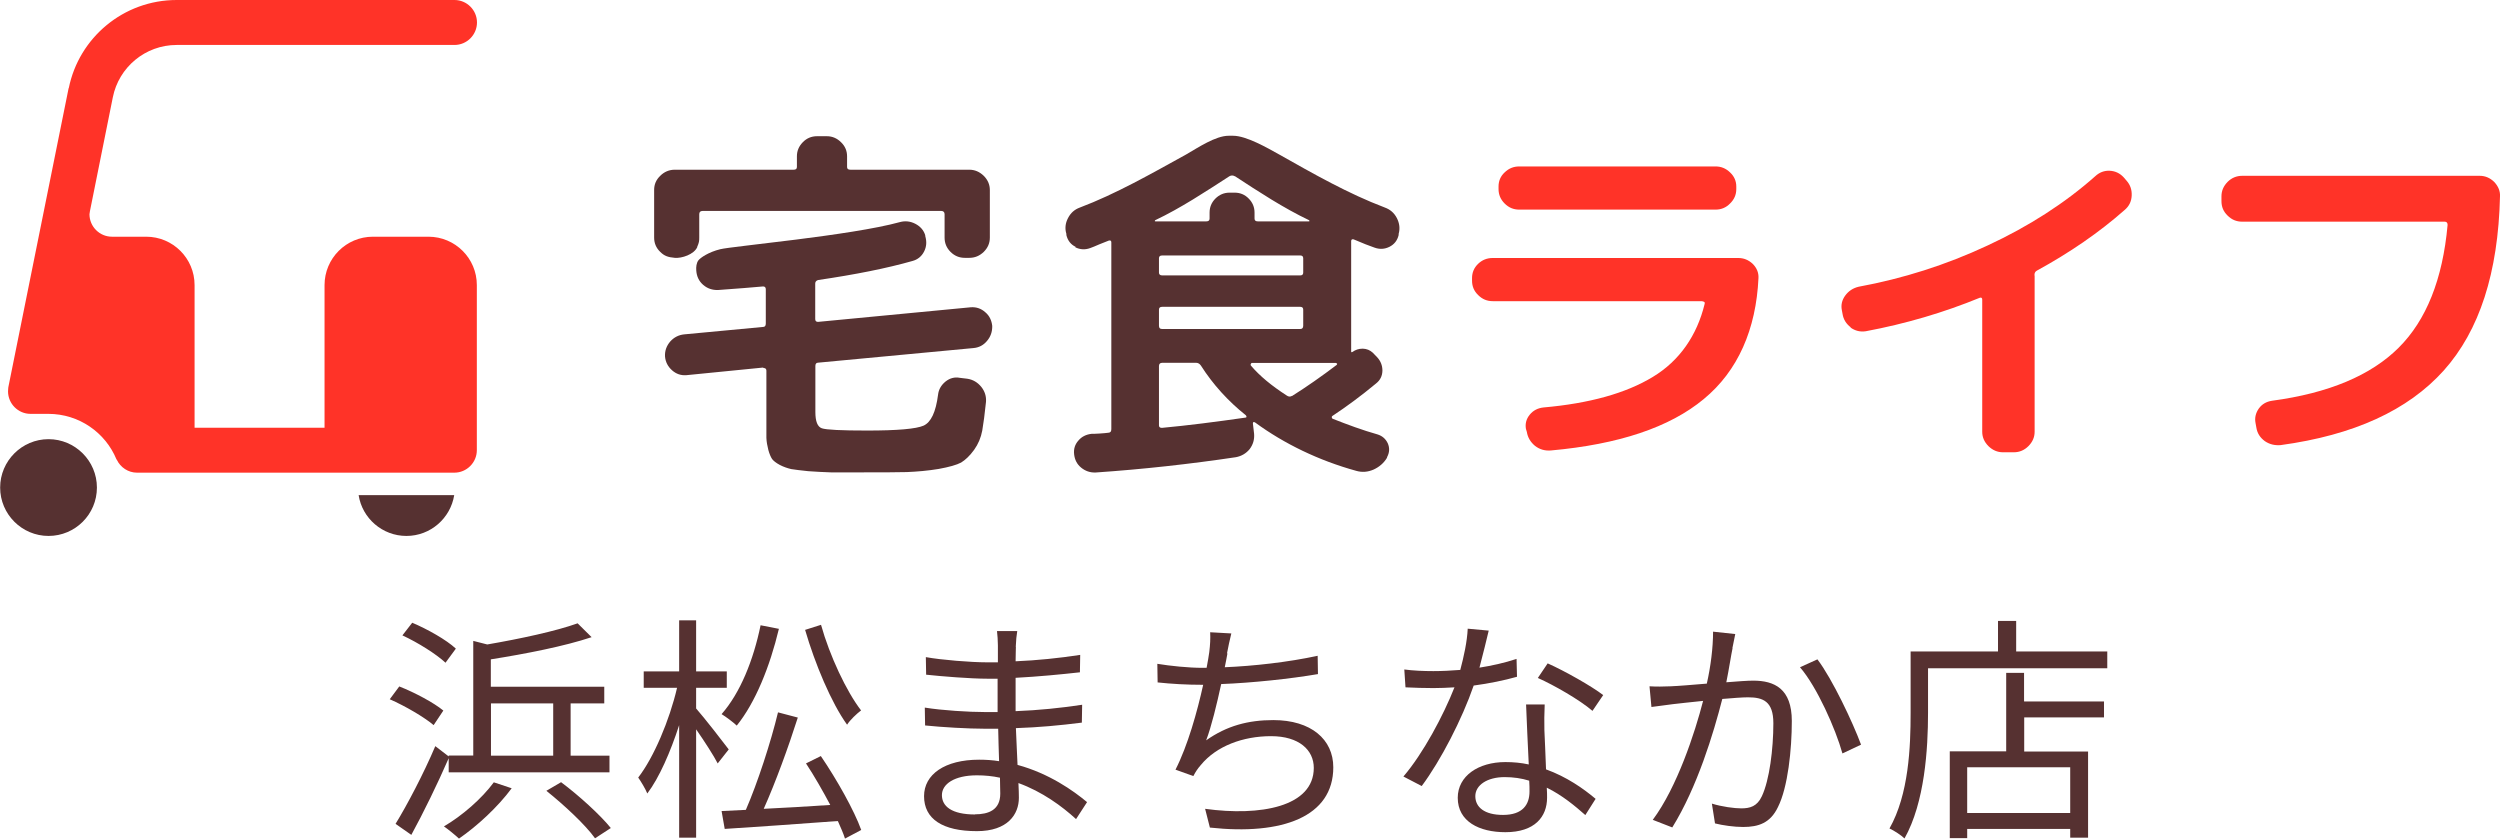
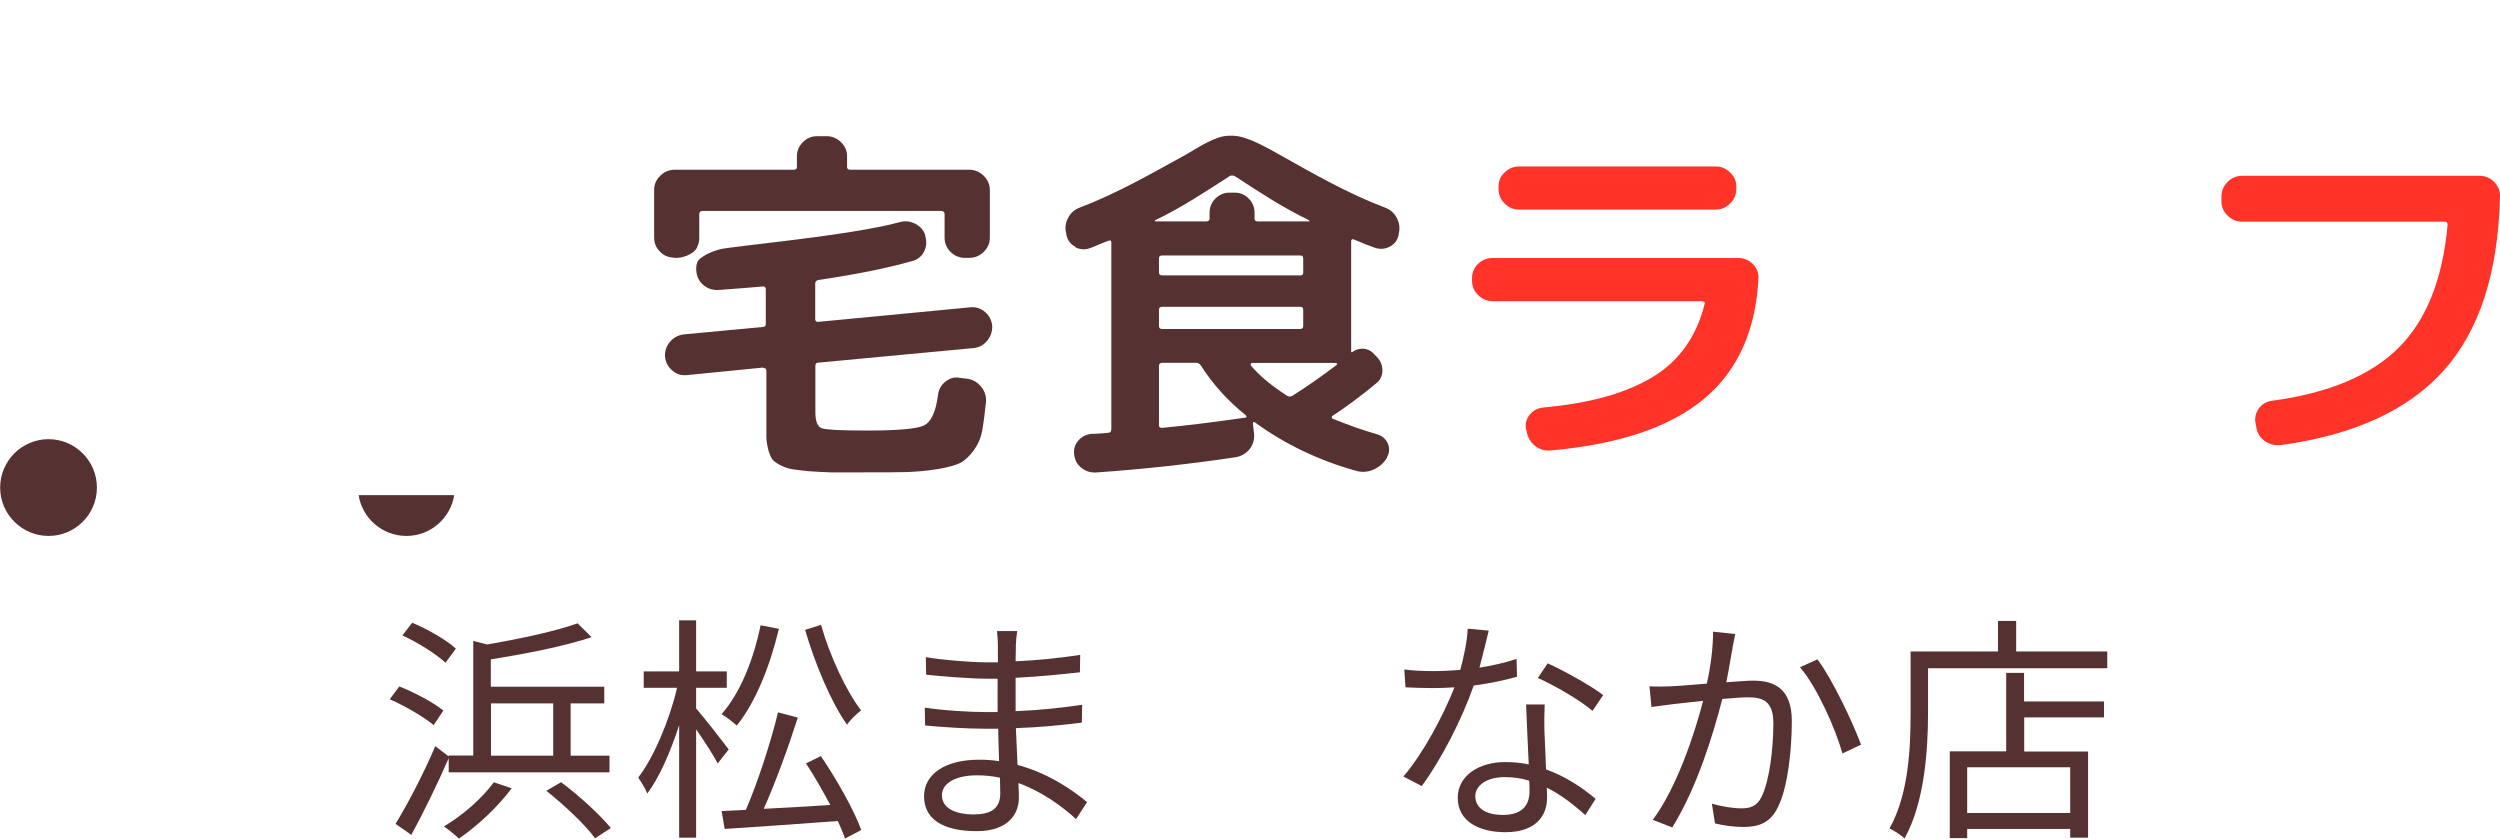
<svg xmlns="http://www.w3.org/2000/svg" id="_レイヤー_2" width="167.93" height="56.33" viewBox="0 0 167.93 56.33">
  <defs>
    <style>.cls-1{fill:#ff3328;}.cls-1,.cls-2{fill-rule:evenodd;}.cls-2,.cls-3{fill:#563131;}</style>
  </defs>
  <g id="_コンテンツ">
    <path class="cls-3" d="M29.13,48.71c-.64-.54-1.9-1.28-2.95-1.74l.64-.86c1.02.4,2.32,1.09,2.96,1.62l-.66.99ZM30.14,50.93c-.74,1.7-1.7,3.67-2.51,5.15l-1.06-.74c.77-1.25,1.89-3.38,2.67-5.22l.9.69v-.06h1.65v-7.7l.94.24c2.21-.38,4.63-.9,6.07-1.42l.94.93c-1.82.61-4.43,1.12-6.77,1.49v1.84h7.62v1.12h-2.26v3.51h2.61v1.12h-10.8v-.94ZM29.93,44.52c-.62-.58-1.86-1.36-2.9-1.84l.66-.85c1.02.43,2.3,1.15,2.93,1.74l-.69.94ZM34.37,52.95c-.93,1.26-2.32,2.54-3.54,3.38-.22-.21-.72-.62-1.01-.82,1.23-.72,2.54-1.86,3.35-2.96l1.2.4ZM32.98,50.76h4.18v-3.51h-4.18v3.51ZM37.7,52.55c1.18.88,2.62,2.19,3.33,3.07l-1.06.69c-.64-.9-2.08-2.24-3.27-3.19l.99-.58Z" />
    <path class="cls-3" d="M48.22,51.3c-.27-.53-.91-1.52-1.46-2.31v7.28h-1.14v-7.56c-.58,1.79-1.34,3.54-2.14,4.59-.13-.32-.42-.8-.61-1.07,1.04-1.34,2.1-3.84,2.61-6.03h-2.24v-1.1h2.38v-3.43h1.14v3.43h2.06v1.1h-2.06v1.39c.5.56,1.87,2.32,2.19,2.75l-.74.94ZM52.32,42.24c-.61,2.55-1.58,4.95-2.83,6.5-.22-.21-.72-.59-1.02-.77,1.25-1.42,2.14-3.63,2.62-5.97l1.23.24ZM55.14,50.79c1.07,1.57,2.24,3.65,2.71,4.96l-1.09.58c-.11-.35-.29-.75-.48-1.18-2.77.21-5.62.4-7.6.53l-.21-1.2c.48-.02,1.04-.05,1.63-.08.78-1.79,1.68-4.55,2.16-6.55l1.33.35c-.62,1.95-1.5,4.37-2.29,6.13,1.38-.06,2.91-.16,4.47-.26-.5-.94-1.07-1.94-1.63-2.79l1.01-.5ZM55.15,41.97c.58,2.08,1.71,4.48,2.69,5.75-.29.22-.74.64-.94.96-1.06-1.47-2.16-4.1-2.82-6.37l1.07-.34Z" />
    <path class="cls-3" d="M68.24,43.44c0,.21-.02.56-.02.98,1.44-.06,2.9-.21,4.34-.43l-.02,1.17c-1.26.14-2.79.29-4.32.37v2.24c1.55-.06,3.01-.21,4.47-.43l-.02,1.2c-1.5.19-2.91.32-4.43.37.03.83.08,1.7.11,2.47,2.13.58,3.76,1.74,4.67,2.5l-.74,1.14c-.94-.86-2.27-1.84-3.87-2.42.02.4.03.74.03.99,0,1.1-.74,2.24-2.82,2.24-2.31,0-3.55-.82-3.55-2.35,0-1.46,1.39-2.45,3.7-2.45.46,0,.91.03,1.34.1-.02-.72-.05-1.49-.06-2.18h-.91c-1.09,0-2.85-.1-4-.22l-.02-1.2c1.15.19,2.98.3,4.03.3h.86v-2.24h-.7c-1.12,0-3.09-.16-4.1-.27l-.02-1.18c1.04.19,3.03.35,4.1.35h.74v-1.14c0-.27-.03-.74-.06-.96h1.36c-.05.29-.08.61-.1,1.07ZM65.49,54.7c.91,0,1.7-.29,1.7-1.39,0-.27-.02-.66-.02-1.07-.5-.11-1.02-.16-1.55-.16-1.52,0-2.35.59-2.35,1.33s.64,1.3,2.23,1.3Z" />
-     <path class="cls-3" d="M82.45,43.89c-.05.26-.1.56-.18.93,1.92-.08,4.27-.34,6.24-.77l.02,1.23c-1.87.32-4.42.59-6.5.67-.29,1.34-.66,2.87-1.01,3.78,1.39-.98,2.83-1.36,4.51-1.36,2.54,0,4.03,1.3,4.03,3.17,0,3.33-3.43,4.58-8.29,4.05l-.32-1.26c3.7.51,7.3-.13,7.3-2.75,0-1.2-.99-2.13-2.87-2.13s-3.67.66-4.72,1.94c-.21.24-.35.45-.5.74l-1.2-.43c.82-1.6,1.46-3.89,1.86-5.7h-.02c-1.09,0-2.11-.06-3.04-.16l-.02-1.25c.85.14,2.08.27,3.04.27h.27c.08-.42.14-.77.18-1.06.06-.51.08-.88.06-1.33l1.42.08c-.11.43-.21.93-.29,1.34Z" />
    <path class="cls-3" d="M99.36,44.85c.83-.13,1.7-.32,2.51-.59l.03,1.2c-.85.24-1.86.45-2.91.59-.78,2.26-2.21,5.03-3.49,6.75l-1.23-.64c1.33-1.55,2.69-4.11,3.43-5.99-.48.03-.96.05-1.42.05-.59,0-1.26-.02-1.87-.05l-.08-1.2c.59.08,1.28.11,1.95.11.58,0,1.18-.03,1.81-.08.24-.9.46-1.9.5-2.77l1.41.13c-.14.58-.37,1.55-.62,2.48ZM103.74,49.05c.02.59.08,1.63.11,2.63,1.38.5,2.5,1.28,3.33,1.98l-.69,1.09c-.69-.61-1.55-1.33-2.59-1.84.02.26.02.48.02.67,0,1.28-.82,2.32-2.8,2.32-1.76,0-3.2-.72-3.2-2.31,0-1.47,1.39-2.4,3.2-2.4.54,0,1.07.05,1.57.16-.06-1.31-.14-2.9-.18-4.03h1.25c-.03.66-.03,1.15-.02,1.73ZM100.96,54.74c1.33,0,1.78-.7,1.78-1.58,0-.21,0-.45-.02-.72-.51-.16-1.07-.24-1.65-.24-1.17,0-1.97.54-1.97,1.28s.61,1.26,1.86,1.26ZM103.3,45.54l.66-.98c1.15.51,2.98,1.55,3.73,2.13l-.72,1.06c-.86-.74-2.59-1.73-3.67-2.21Z" />
    <path class="cls-3" d="M116.38,43.54c-.1.46-.24,1.41-.42,2.29.75-.06,1.42-.11,1.81-.11,1.42,0,2.59.54,2.59,2.71,0,1.9-.26,4.45-.93,5.78-.51,1.07-1.3,1.34-2.34,1.34-.61,0-1.38-.11-1.89-.24l-.21-1.33c.67.21,1.52.32,1.97.32.59,0,1.07-.13,1.39-.82.51-1.09.77-3.17.77-4.9,0-1.47-.69-1.74-1.7-1.74-.38,0-1.02.05-1.73.11-.59,2.31-1.68,5.92-3.36,8.63l-1.31-.51c1.63-2.19,2.83-5.84,3.38-7.99-.85.08-1.62.18-2.03.22-.37.05-1.02.13-1.44.19l-.13-1.39c.5.03.91.02,1.42,0,.53-.02,1.47-.1,2.43-.18.26-1.15.42-2.4.42-3.49l1.49.16c-.06.29-.13.64-.19.94ZM125.01,50.02l-1.25.59c-.46-1.65-1.71-4.47-2.85-5.79l1.17-.53c.99,1.3,2.38,4.24,2.93,5.73Z" />
    <path class="cls-3" d="M141.55,43.75v1.14h-12.04v2.99c0,2.43-.22,6.02-1.58,8.44-.21-.21-.72-.54-1.01-.67,1.3-2.29,1.42-5.49,1.42-7.76v-4.13h5.87v-2.05h1.22v2.05h6.11ZM135.97,47.12h5.36v1.07h-5.36v2.29h4.29v5.79h-1.2v-.59h-6.92v.62h-1.17v-5.83h3.79v-5.27h1.2v1.9ZM139.06,51.54h-6.92v3.07h6.92v-3.07Z" />
    <path class="cls-2" d="M51.3,24.72c.12,0,.18.07.18.18v3.43c0,.45,0,.82,0,1.08.01.27.06.53.13.81.07.26.16.47.25.61.09.12.26.26.52.4.25.13.51.22.77.28.26.04.63.09,1.14.14.51.04,1.01.06,1.52.08.51,0,1.18,0,2.03,0,1.34,0,2.36,0,3.08-.02.7-.03,1.41-.09,2.13-.21.71-.13,1.21-.27,1.51-.43.29-.18.58-.45.87-.85.28-.39.46-.82.55-1.3.08-.48.17-1.12.25-1.92.03-.38-.08-.72-.32-1.02-.25-.3-.55-.48-.93-.54l-.5-.06c-.36-.07-.68.02-.97.25-.29.24-.46.53-.5.89-.15,1.16-.47,1.84-.97,2.07-.5.22-1.76.33-3.79.33-1.73,0-2.75-.05-3.04-.15-.3-.1-.44-.47-.44-1.1v-3.09c0-.14.06-.22.19-.22l10.42-.98c.37-.03.68-.19.92-.48.24-.28.36-.62.35-1.01-.04-.36-.18-.68-.47-.92-.28-.25-.61-.36-.98-.33l-10.25.98c-.13,0-.19-.06-.19-.19v-2.38c0-.12.06-.2.19-.24,2.51-.37,4.62-.79,6.34-1.28.34-.09.61-.3.78-.63.17-.33.19-.67.08-1.05v-.05c-.11-.35-.34-.6-.67-.77-.33-.17-.68-.21-1.04-.11-3.26.9-11.28,1.62-12.06,1.82-.78.19-1.33.57-1.47.75-.13.18-.16.44-.14.69.03.39.18.71.47.96.28.24.61.35.99.34,1.32-.1,2.32-.17,3.03-.24.12,0,.18.07.18.19v2.31c0,.15-.07.22-.18.22l-5.31.5c-.37.04-.68.2-.93.48-.25.29-.37.63-.35,1,.03.37.19.68.47.93.28.25.6.36.97.33l5.14-.51Z" />
    <path class="cls-2" d="M46.83,16.59c.13-.3.14-.4.14-.63v-1.57c0-.14.07-.22.22-.22h16.04c.14,0,.22.08.22.22v1.57c0,.37.13.69.4.96.27.27.59.4.96.4h.3c.37,0,.69-.13.97-.4.27-.27.41-.58.41-.96v-3.2c0-.36-.14-.68-.41-.95-.28-.27-.6-.41-.97-.41h-7.99c-.15,0-.22-.06-.22-.18v-.72c0-.36-.13-.68-.4-.94-.27-.27-.59-.41-.96-.41h-.66c-.38,0-.7.14-.96.41-.26.27-.39.58-.39.94v.72c0,.13-.08.18-.22.18h-7.98c-.38,0-.71.14-.98.41-.28.27-.41.58-.41.95v3.2c0,.37.13.69.41.96.27.27.52.36.98.4.45.04,1.29-.22,1.51-.73Z" />
    <path class="cls-2" d="M82.96,11.84c1.59,1.04,3.25,2.13,4.97,2.95.02.02.03.04.03.06,0,.02-.02.02-.05.02h-3.42c-.15,0-.22-.06-.22-.19v-.4c0-.36-.13-.68-.39-.94-.26-.27-.58-.4-.95-.4h-.34c-.37,0-.69.14-.95.4-.26.26-.39.58-.39.94v.4c0,.13-.07.19-.22.19h-3.41s-.05,0-.05-.02c0-.02.01-.04.03-.06,1.71-.81,3.37-1.91,4.98-2.95.12-.07.24-.07.37,0ZM86.79,26.59c-.11.07-.24.07-.37-.03-.99-.64-1.8-1.3-2.4-2.01-.02-.03-.02-.07,0-.1.02-.04.04-.07.07-.07h5.64s.06.02.08.04c.02.03,0,.06-.02.09-1.03.78-2.03,1.48-3,2.09ZM77.85,17.35c0-.13.07-.19.22-.19h9.27c.13,0,.2.06.2.19v.96c0,.13-.07.19-.2.19h-9.27c-.15,0-.22-.07-.22-.19v-.96ZM77.85,21.88v-1.08c0-.13.07-.19.22-.19h9.27c.13,0,.2.06.2.19v1.08c0,.15-.07.22-.2.22h-9.27c-.15,0-.22-.06-.22-.22ZM78.05,28.74c-.13,0-.2-.05-.2-.16v-3.99c0-.14.07-.22.22-.22h2.28c.13,0,.24.07.32.19.81,1.27,1.82,2.38,3.02,3.34.03.04.04.07.04.1-.01.04-.03.05-.06.05-2.02.29-3.89.53-5.62.69ZM72.23,16.61c.32.16.66.18,1.01.05.14-.05.34-.13.61-.25.28-.11.48-.19.63-.25.11-.03.17.01.17.12v12.55c0,.17-.08.24-.22.24-.11.02-.3.03-.55.05-.26.02-.44.02-.55.02-.37.04-.67.19-.89.45-.23.26-.33.56-.29.92.04.37.19.67.47.9.28.23.6.34.96.33,3.21-.22,6.36-.57,9.44-1.03.37-.07.68-.25.92-.54.23-.31.33-.64.3-1.03l-.08-.69c0-.11.05-.13.15-.07,1.95,1.43,4.29,2.56,6.8,3.25.39.11.77.08,1.16-.09.37-.17.68-.43.89-.78l.02-.07c.16-.3.17-.61.04-.91-.14-.3-.37-.5-.69-.6-.97-.27-2.05-.67-3.01-1.05-.04-.02-.06-.05-.06-.08-.01-.04,0-.08.04-.11.94-.62,1.92-1.34,2.93-2.18.28-.22.42-.5.43-.86,0-.35-.12-.66-.37-.92l-.28-.29c-.19-.17-.4-.26-.67-.27-.27,0-.5.08-.69.22-.07.04-.09.02-.09-.05v-7.39c0-.11.06-.15.17-.12.6.26,1.07.44,1.39.55.35.13.69.11,1.01-.05.32-.16.53-.42.62-.79v-.08c.1-.35.06-.71-.12-1.06-.18-.35-.45-.58-.81-.71-2.46-.93-4.82-2.28-7.09-3.56-.81-.45-2.21-1.26-3.1-1.26h-.3c-.88,0-2.06.8-2.86,1.26-2.34,1.29-4.72,2.65-7.13,3.56-.36.13-.62.36-.8.71-.18.34-.22.7-.11,1.06v.08c.09.37.3.64.62.79Z" />
    <path class="cls-1" d="M101.07,11.58c-.28.26-.41.58-.41.95v.17c0,.38.14.7.41.97.28.28.6.41.98.41h13.19c.37,0,.7-.13.97-.41.28-.27.42-.59.42-.97v-.17c0-.37-.14-.69-.42-.95-.28-.27-.6-.4-.97-.4h-13.19c-.38,0-.7.13-.98.4ZM114.36,20.25c.13,0,.18.06.14.18-.51,2.09-1.67,3.8-3.48,4.89-1.81,1.1-4.27,1.78-7.34,2.05-.38.04-.69.2-.92.48-.24.29-.32.62-.26.96l.06.2c.06.38.25.69.55.94.31.24.66.34,1.06.31,4.56-.41,7.98-1.55,10.27-3.45,2.3-1.89,3.52-4.69,3.68-8.13.02-.37-.12-.69-.39-.96-.28-.26-.6-.39-.97-.39h-16.49c-.38,0-.71.13-.98.39-.28.27-.41.59-.41.96v.17c0,.38.13.7.41.97.28.28.6.41.98.41h14.1Z" />
-     <path class="cls-1" d="M124.3,22c.31.22.65.31,1.03.25,2.67-.5,5.22-1.25,7.66-2.25.1-.03.16.01.16.12v8.88c0,.37.14.69.42.97.28.27.6.41.97.41h.74c.37,0,.7-.14.97-.41.28-.28.42-.6.42-.97v-10.41s0-.03,0-.06c-.01-.02-.01-.05-.01-.07,0-.12.05-.22.16-.28,2.21-1.21,4.18-2.56,5.89-4.07.3-.25.46-.57.48-.96.02-.39-.09-.73-.35-1.02l-.19-.22c-.25-.27-.56-.42-.93-.44-.37-.02-.7.11-.97.36-2.04,1.81-4.46,3.37-7.24,4.66-2.8,1.31-5.68,2.22-8.66,2.77-.38.09-.68.29-.9.59-.22.3-.3.63-.23.98l.05.27c.06.37.25.66.55.89Z" />
    <path class="cls-1" d="M164.21,14.89c.13,0,.2.07.2.22-.33,3.65-1.43,6.4-3.29,8.25-1.87,1.86-4.7,3.05-8.51,3.56-.38.06-.67.23-.88.52-.21.3-.29.63-.22.98l.05.28c.06.4.25.69.57.93.32.22.67.3,1.06.27,4.91-.67,8.55-2.33,10.96-5.01,2.4-2.68,3.66-6.57,3.78-11.7.02-.36-.12-.68-.39-.97-.28-.27-.6-.41-.97-.41h-15.96c-.38,0-.71.14-.98.41-.28.29-.41.6-.41.97v.32c0,.38.13.7.41.97.28.28.6.41.98.41h13.61Z" />
    <path class="cls-2" d="M6.51,32.75c0,1.8-1.46,3.25-3.25,3.25s-3.25-1.46-3.25-3.25,1.46-3.25,3.25-3.25,3.25,1.46,3.25,3.25Z" />
    <path class="cls-2" d="M24.09,33.26c.24,1.55,1.59,2.74,3.21,2.74s2.96-1.19,3.21-2.74h-6.42Z" />
-     <path class="cls-1" d="M28.78,15.9h-3.73c-1.8,0-3.25,1.46-3.25,3.25v9.58h-8.73v-9.58c0-1.8-1.46-3.25-3.25-3.25h-2.3c-.83,0-1.51-.68-1.51-1.51l.03-.2,1.54-7.66h0c.4-2,2.17-3.51,4.29-3.51h18.66c.83,0,1.51-.68,1.51-1.51s-.68-1.51-1.51-1.51H11.87c-3.58,0-6.57,2.54-7.25,5.92h0s-.01,0-.01,0L.56,26.01s-.02.18-.02.28c0,.83.68,1.51,1.51,1.51.21,0,1,0,1.2,0,2.06,0,3.83,1.26,4.57,3.05,0,.01.02.03.03.04.24.5.76.86,1.35.86h21.32c.83,0,1.51-.68,1.51-1.51v-11.09c0-1.8-1.46-3.25-3.25-3.25Z" />
  </g>
</svg>